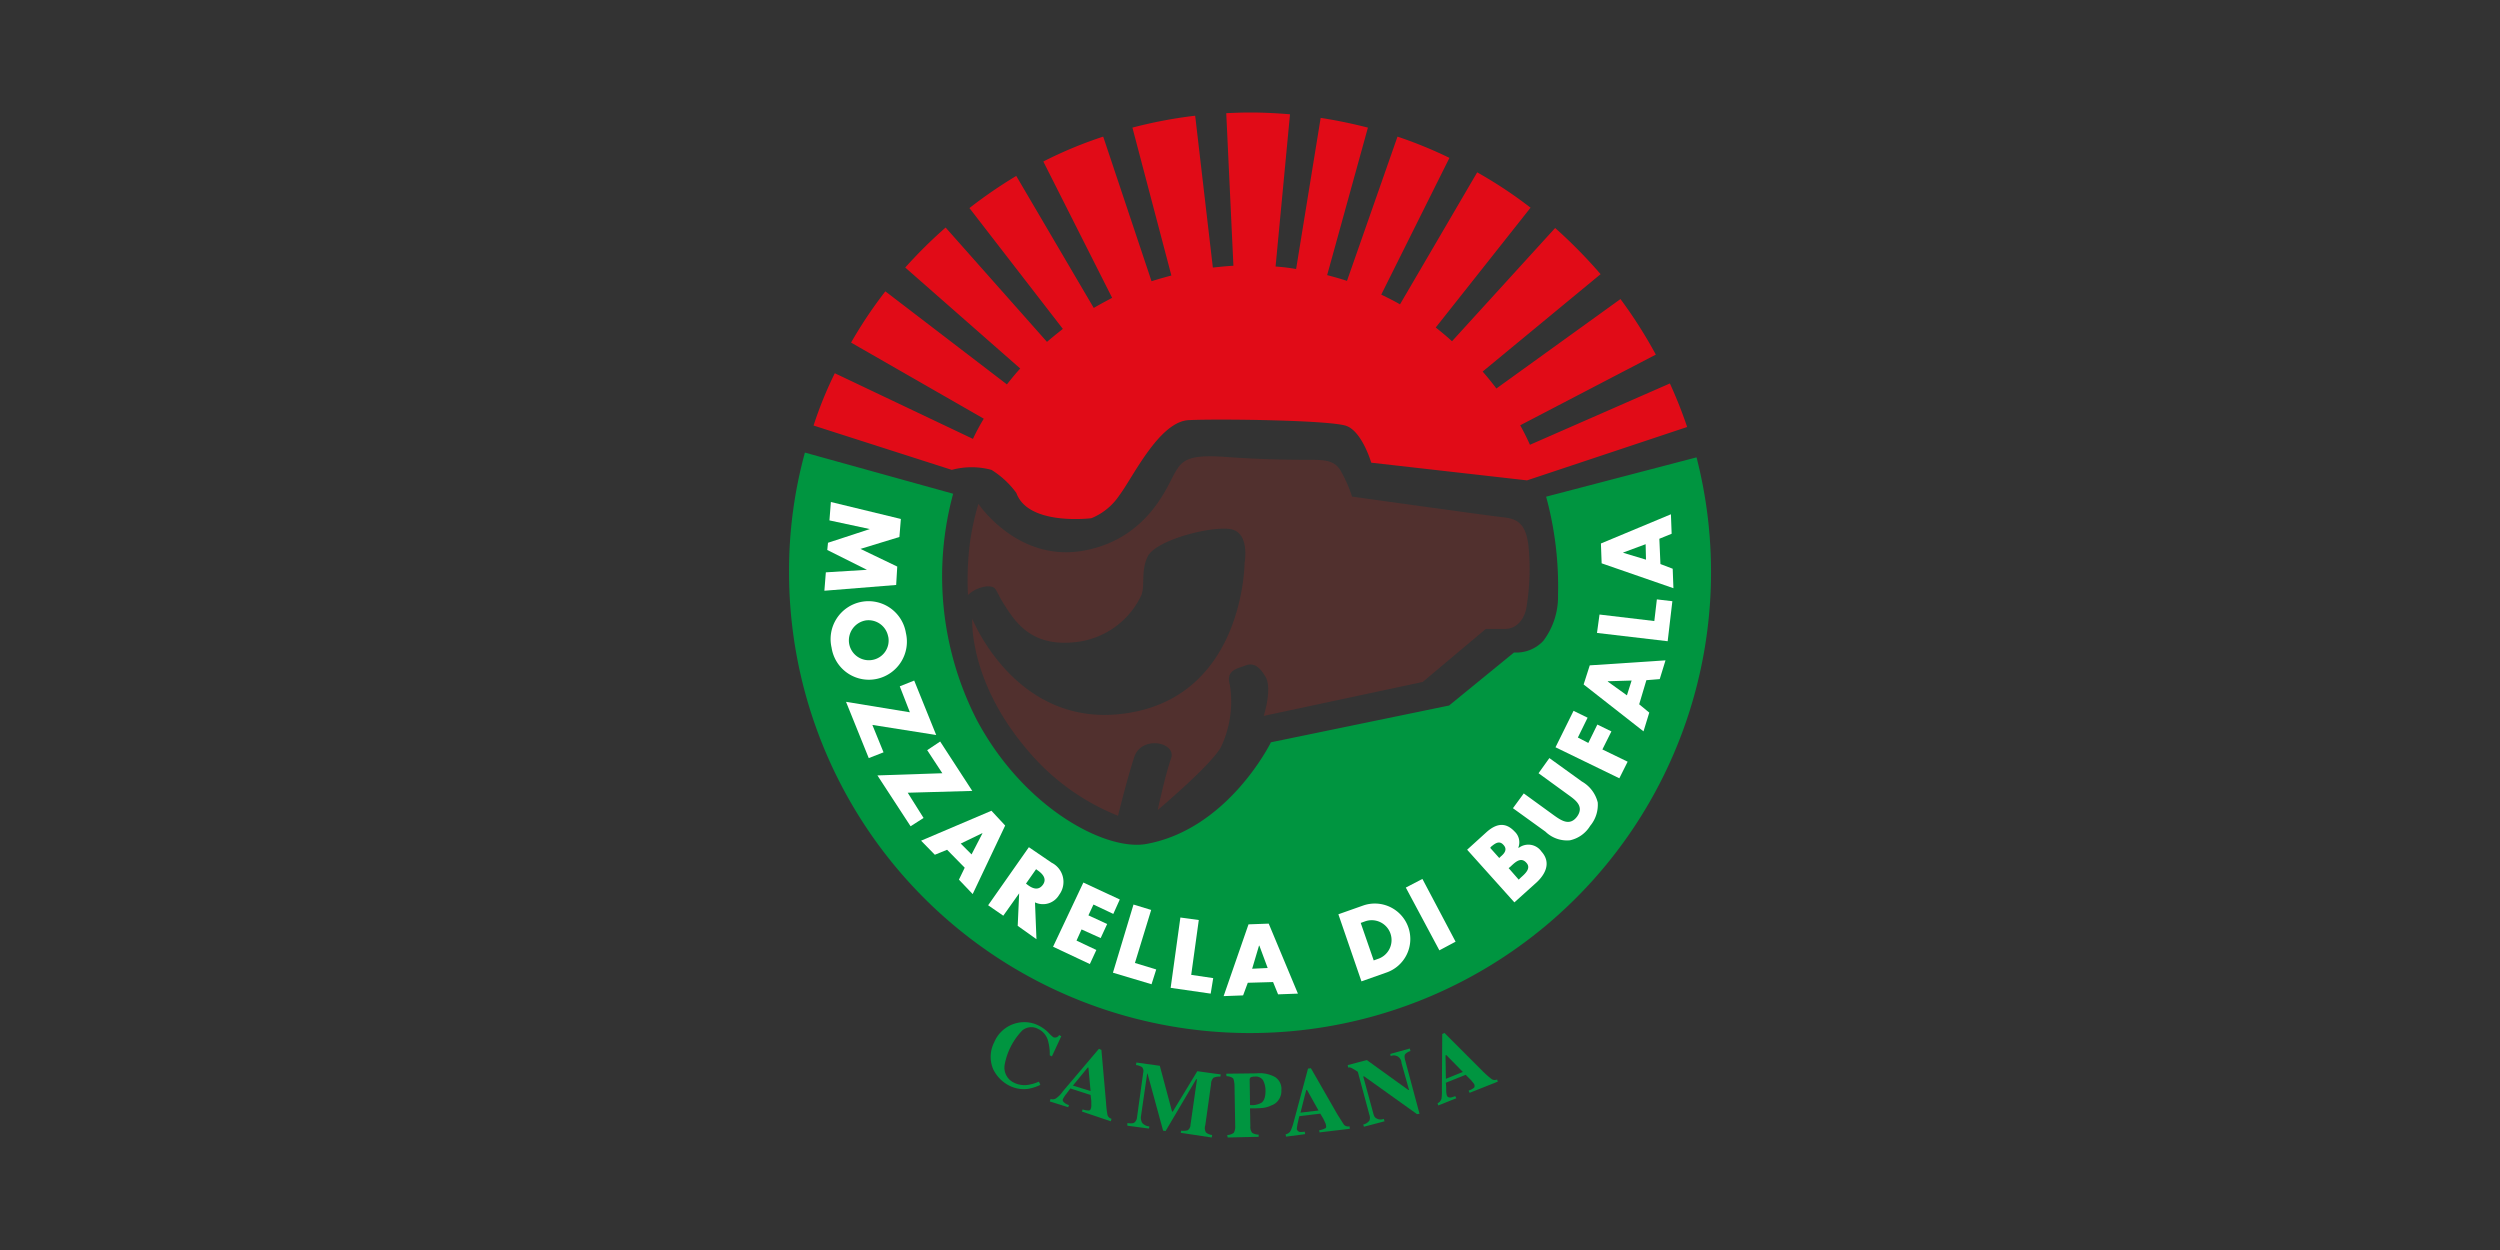
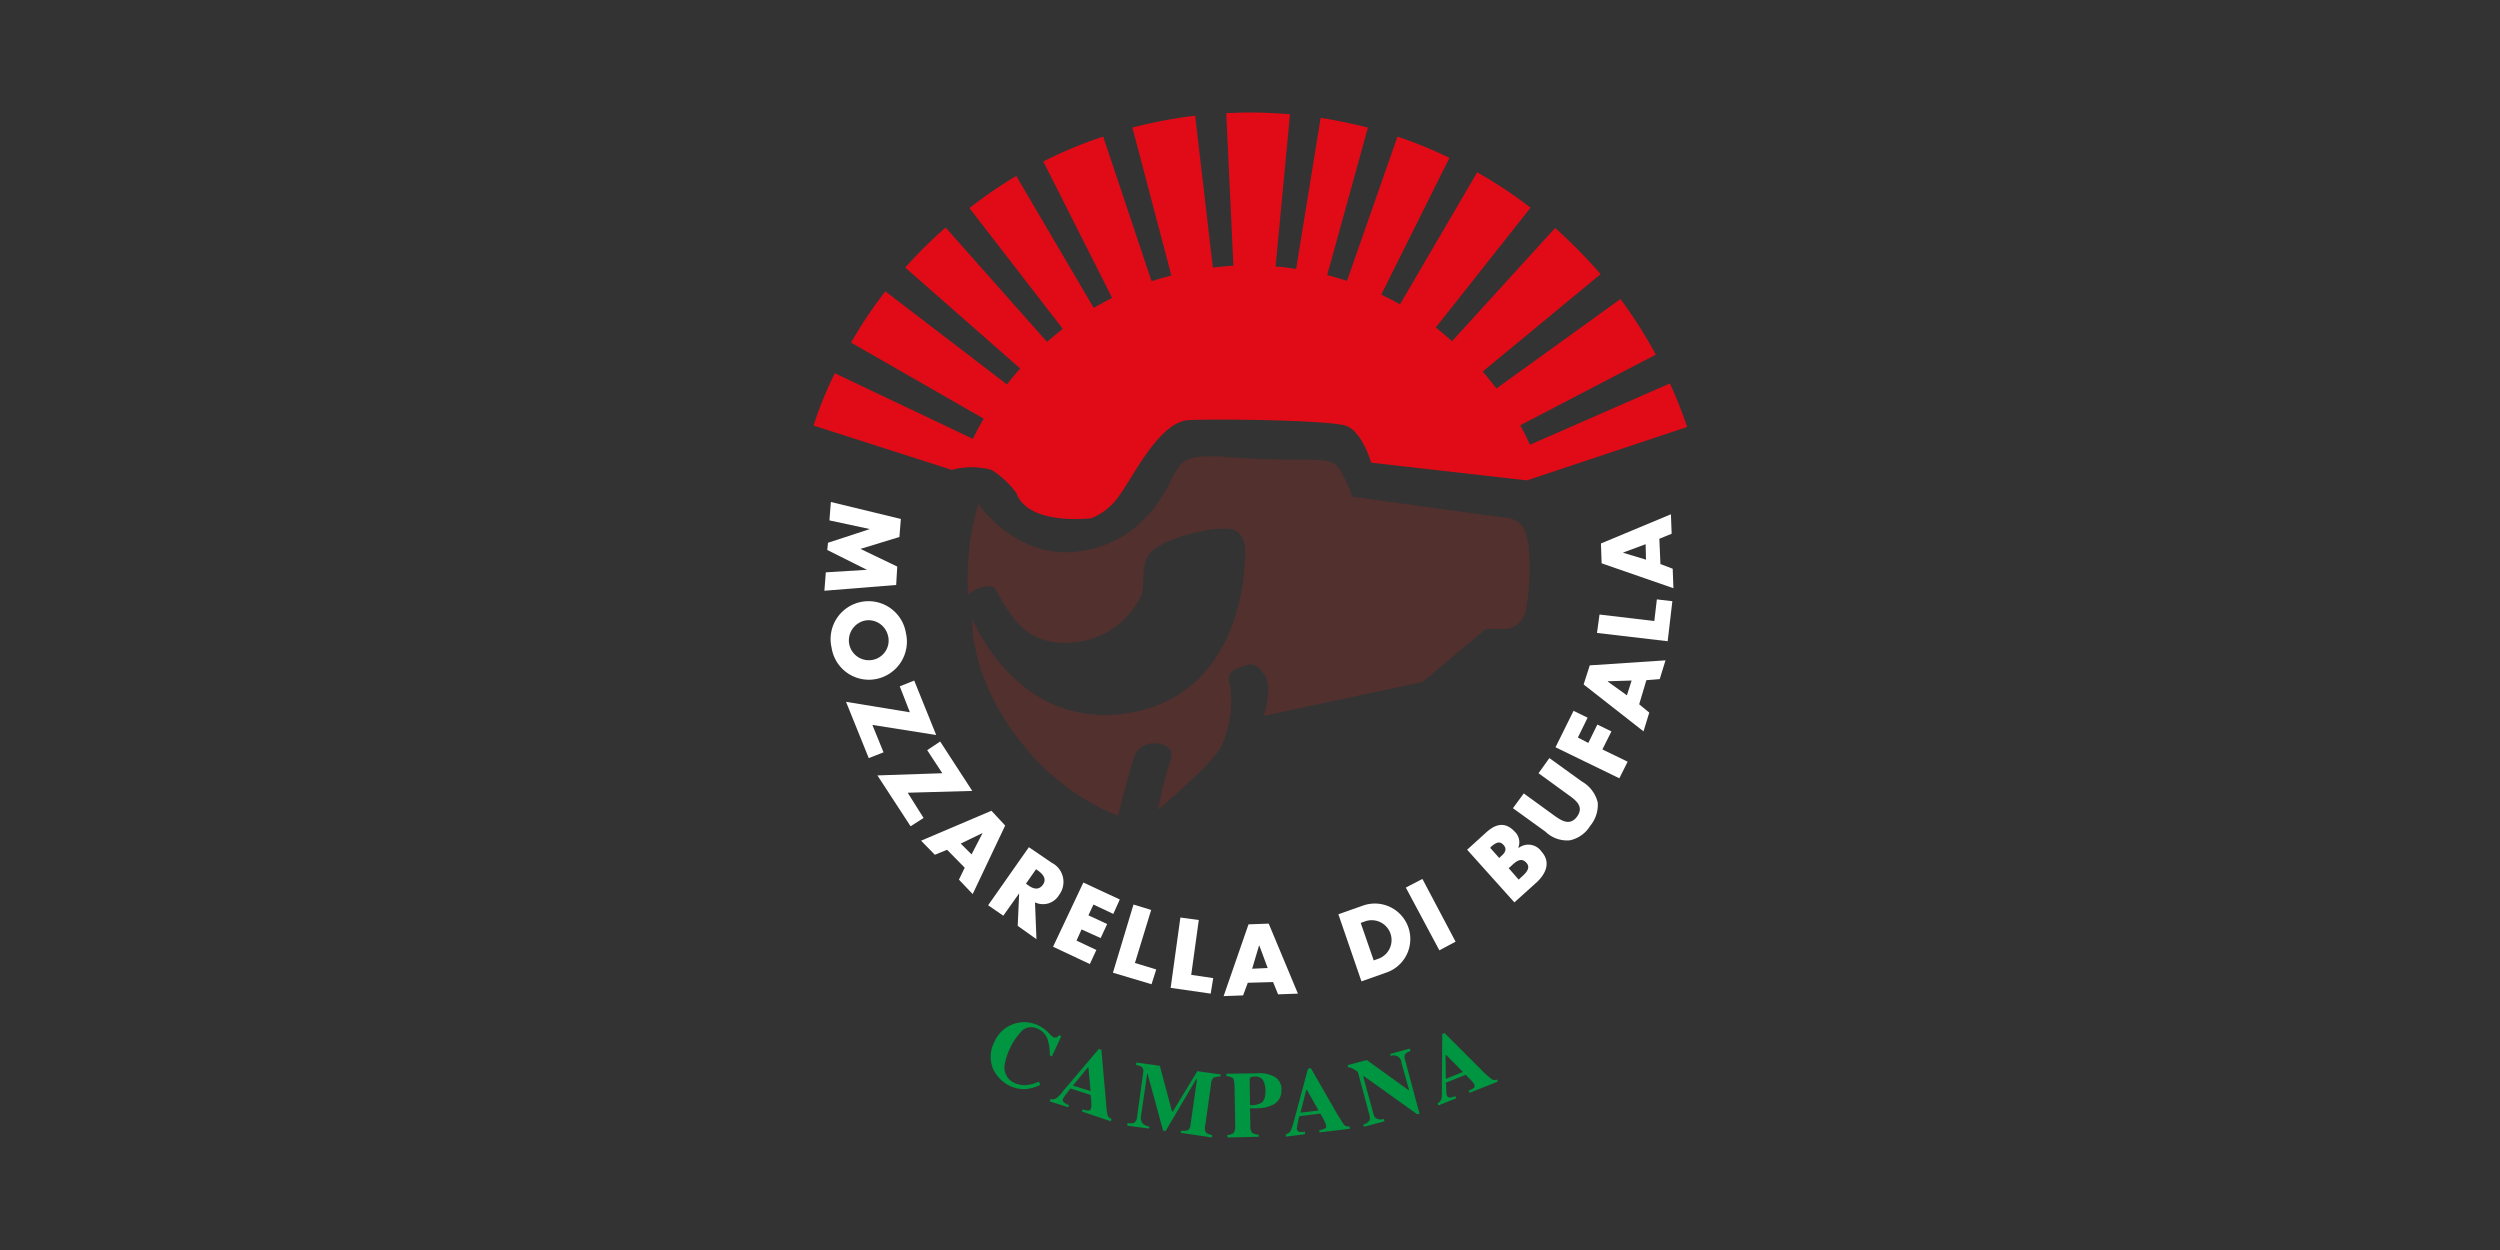
<svg xmlns="http://www.w3.org/2000/svg" id="Livello_1" data-name="Livello 1" width="200" height="100" viewBox="0 0 200 100">
  <rect x="0" y="0" width="200" height="100" fill="#333333" stroke="none" />
  <g>
-     <path d="M63.123,45.758a35.821,35.821,0,0,1,1.27-9.551L76.252,39.5a25.188,25.188,0,0,0,1.905,18.121c3.751,7.011,10.272,10.474,13.533,9.9,6.579-1.183,9.984-8.137,9.984-8.137l14.254-2.943,5.194-4.242a2.944,2.944,0,0,0,2.337-.923,5.86,5.86,0,0,0,1.183-3.665,27.279,27.279,0,0,0-.952-7.877l12.033-3.146a36.88,36.88,0,1,1-72.6,9.176Z" style="fill: #009540;fill-rule: evenodd" />
    <path d="M134.972,34.159l-12.811,4.27L109.7,37.015s-.721-2.481-1.991-2.943c-1.3-.462-10.243-.577-12.609-.462s-4.473,4.588-5.541,6a4.93,4.93,0,0,1-2.25,1.847s-5.05.635-6-2.02a7.132,7.132,0,0,0-1.991-1.847,6.072,6.072,0,0,0-3.174,0L65.085,34.043a30.974,30.974,0,0,1,1.7-4.184l11.051,5.252a17.408,17.408,0,0,1,.866-1.616L68.086,27.407a35,35,0,0,1,2.742-4.1l9.724,7.445c.346-.433.692-.866,1.067-1.27l-9.2-8.079a37.58,37.58,0,0,1,3.231-3.2l8.109,9.147c.4-.347.836-.693,1.269-1.039l-7.473-9.666A37.408,37.408,0,0,1,81.3,14.075l6.2,10.561c.49-.288.981-.548,1.471-.808L83.466,12.921a33.4,33.4,0,0,1,4.79-1.991L92.123,22.5c.519-.173,1.067-.317,1.587-.461L90.593,10.209a36.688,36.688,0,0,1,5.021-.952l1.414,12.148c.548-.058,1.1-.116,1.645-.145L98.1,9.055C98.73,9.026,99.365,9,100,9c1.1,0,2.164.058,3.2.144l-1.154,12.177a15.9,15.9,0,0,1,1.644.2l1.963-12.09c1.3.2,2.539.462,3.78.779l-3.261,11.8c.548.144,1.068.288,1.587.461L111.8,10.93a34.918,34.918,0,0,1,4.155,1.7L110.5,23.569c.52.259,1.01.49,1.5.779l6.175-10.561a35.313,35.313,0,0,1,4.27,2.828L114.86,26.2c.433.346.895.721,1.3,1.1l8.252-9.06a39.829,39.829,0,0,1,3.636,3.693l-9.436,7.791c.376.433.751.894,1.1,1.356l9.926-7.156a37.381,37.381,0,0,1,2.828,4.444l-10.85,5.655q.434.78.78,1.559l11.195-4.906a36.43,36.43,0,0,1,1.385,3.492Z" style="fill: #e10b17;fill-rule: evenodd" />
    <polygon points="66.47 40.16 66.355 41.632 69.587 42.325 69.587 42.325 66.24 43.421 66.182 43.998 69.356 45.585 69.356 45.585 66.067 45.787 65.951 47.259 71.693 46.797 71.78 45.326 68.837 43.912 71.953 42.959 72.068 41.517 66.47 40.16 66.47 40.16" style="fill: #fff;fill-rule: evenodd" />
    <path d="M72.472,50.635a3.032,3.032,0,1,0-5.944,1.183A3.016,3.016,0,0,0,70.193,54.3a3.048,3.048,0,0,0,2.279-3.664Zm-1.414.288A1.573,1.573,0,0,1,69.9,52.77a1.6,1.6,0,0,1-1.962-1.241,1.622,1.622,0,0,1,1.356-1.9,1.6,1.6,0,0,1,1.76,1.3Z" style="fill: #fff;fill-rule: evenodd" />
    <polygon points="69.789 57.993 74.896 58.801 73.136 54.444 71.982 54.905 72.79 56.983 67.682 56.146 69.5 60.648 70.683 60.186 69.789 57.993 69.789 57.993" style="fill: #fff;fill-rule: evenodd" />
    <polygon points="72.617 63.418 77.782 63.273 75.213 59.32 74.175 60.013 75.387 61.859 70.193 62.033 72.847 66.101 73.886 65.437 72.617 63.418 72.617 63.418" style="fill: #fff;fill-rule: evenodd" />
    <path d="M77.176,69.419l-.462.953,1.1,1.154,2.6-5.483-1.1-1.183-5.627,2.395,1.1,1.126.981-.4,1.414,1.442Zm.548-1.067-.866-.866,1.732-.837v.029l-.866,1.674Z" style="fill: #fff;fill-rule: evenodd" />
    <path d="M82.8,72.19a1.493,1.493,0,0,0,1.934-.606,1.72,1.72,0,0,0-.606-2.569l-1.818-1.24L79.051,72.42l1.212.837,1.27-1.789h0l-.116,2.6,1.5,1.068L82.8,72.19Zm.087-2.655.115.086c.376.26.78.664.433,1.155-.375.519-.865.288-1.241,0l-.115-.087.808-1.154Z" style="fill: #fff;fill-rule: evenodd" />
    <polygon points="89.064 73.113 89.583 71.959 86.669 70.603 84.245 75.739 87.188 77.124 87.708 75.998 86.121 75.248 86.525 74.354 88.054 75.046 88.573 73.921 87.073 73.228 87.477 72.363 89.064 73.113 89.064 73.113" style="fill: #fff;fill-rule: evenodd" />
    <polygon points="92.094 72.795 90.68 72.363 89.035 77.816 92.123 78.74 92.498 77.557 90.795 77.037 92.094 72.795 92.094 72.795" style="fill: #fff;fill-rule: evenodd" />
    <polygon points="95.903 73.603 94.431 73.401 93.652 79.028 96.855 79.49 97.057 78.249 95.297 77.989 95.903 73.603 95.903 73.603" style="fill: #fff;fill-rule: evenodd" />
    <path d="M101.847,78.567l.4.981,1.587-.058-2.337-5.6-1.616.058-1.991,5.742,1.558-.058.375-1.01,2.02-.057Zm-.433-1.126-1.241.058.548-1.847h.029l.664,1.789Z" style="fill: #fff;fill-rule: evenodd" />
    <path d="M108.916,78.509l1.962-.693a2.838,2.838,0,1,0-1.846-5.367l-1.962.693,1.846,5.367Zm-.058-4.675.318-.115a1.588,1.588,0,1,1,1.039,3l-.318.115-1.039-3Z" style="fill: #fff;fill-rule: evenodd" />
    <polygon points="113.793 70.314 112.465 71.006 115.149 76.027 116.447 75.335 113.793 70.314 113.793 70.314" style="fill: #fff;fill-rule: evenodd" />
    <path d="M120.689,69.448l.115-.086c.347-.318.837-.866,1.3-.347.433.462-.144.924-.462,1.212l-.144.145-.808-.924Zm2.164,1.212c.779-.692,1.27-1.645.462-2.539a1.274,1.274,0,0,0-1.818-.289l-.029-.029a1.173,1.173,0,0,0-.288-1.269c-.751-.808-1.5-.635-2.251.029l-1.558,1.414,3.78,4.213,1.7-1.53Zm-3.636-2.828.058-.086c.317-.26.664-.548,1.01-.144.317.346.087.663-.231.923l-.115.115-.722-.808Z" style="fill: #fff;fill-rule: evenodd" />
    <path d="M123.084,61.859l2.424,1.761c.606.432,1.212.923.663,1.7-.577.779-1.24.346-1.846-.087l-2.424-1.76-.866,1.183,2.6,1.876a2.471,2.471,0,0,0,1.962.692,2.515,2.515,0,0,0,1.616-1.154,2.626,2.626,0,0,0,.606-1.875,2.657,2.657,0,0,0-1.269-1.674l-2.6-1.875-.866,1.211Z" style="fill: #fff;fill-rule: evenodd" />
    <polygon points="127.008 57.416 125.883 56.867 124.44 59.782 129.547 62.263 130.211 60.936 128.191 59.955 128.913 58.512 127.787 57.964 127.066 59.436 126.229 59.003 127.008 57.416 127.008 57.416" style="fill: #fff;fill-rule: evenodd" />
    <path d="M131.712,54.415l1.067-.087.462-1.5-6.06.4-.49,1.529,4.79,3.751.461-1.5-.807-.664.577-1.933Zm-1.183.029-.375,1.183-1.53-1.1V54.5l1.905-.057Z" style="fill: #fff;fill-rule: evenodd" />
    <polygon points="127.961 49.163 127.759 50.635 133.414 51.298 133.789 48.096 132.549 47.951 132.346 49.683 127.961 49.163 127.961 49.163" style="fill: #fff;fill-rule: evenodd" />
    <path d="M132.75,43.1l.982-.4-.058-1.558-5.6,2.337.058,1.587,5.742,1.991-.058-1.558-.981-.375-.087-2.02Zm-1.1.432.029,1.241-1.818-.548V44.2l1.789-.664Z" style="fill: #fff;fill-rule: evenodd" />
    <path d="M83.87,82.606a2.637,2.637,0,0,0,.4.375.4.4,0,0,0,.26,0,.39.39,0,0,0,.2-.173l.173.087-.75,1.616-.174-.087a3.76,3.76,0,0,0-.115-1.068,1.454,1.454,0,0,0-.808-1.038,1.131,1.131,0,0,0-1.27.115,5.344,5.344,0,0,0-1.413,2.741,1.332,1.332,0,0,0,.75,1.443,1.9,1.9,0,0,0,1.125.173,3.492,3.492,0,0,0,.866-.259l.115.259a3.78,3.78,0,0,1-.981.318,2.557,2.557,0,0,1-1.385-.2,2.873,2.873,0,0,1-1.414-1.386,2.528,2.528,0,0,1,.087-2.135A2.6,2.6,0,0,1,81.1,81.914a2.574,2.574,0,0,1,1.962.115,2.971,2.971,0,0,1,.808.577Z" style="fill: #009540;fill-rule: evenodd" />
    <path d="M87.246,87.281l-.173-1.876h-.058l-1.183,1.443,1.414.433Zm-3.2.634a.493.493,0,0,0,.491-.086,2.169,2.169,0,0,0,.49-.519l2.886-3.405.2.086.375,4.271a6.863,6.863,0,0,0,.115.952.455.455,0,0,0,.318.289l-.058.2-2.308-.78.057-.173a1.305,1.305,0,0,0,.491.087c.086,0,.144-.058.173-.173a.8.8,0,0,0,.029-.289v-.288l-.058-.491-1.616-.519c-.2.259-.317.433-.375.49a2.253,2.253,0,0,0-.231.375c-.029.116.029.2.144.289a.948.948,0,0,0,.347.173l-.058.173-1.472-.462.058-.2Z" style="fill: #009540;fill-rule: evenodd" />
    <path d="M90.189,89.849c.289.029.491.029.577-.058a.613.613,0,0,0,.2-.433l.491-3.549a.492.492,0,0,0-.087-.433,1.18,1.18,0,0,0-.49-.173l.029-.2,1.875.26.981,3.664h.058l1.962-3.231,1.876.259-.029.174a1.259,1.259,0,0,0-.548.086.73.73,0,0,0-.2.519l-.462,3.29a.7.7,0,0,0,.058.577.984.984,0,0,0,.49.2l-.029.2-2.481-.375.029-.173a1.375,1.375,0,0,0,.519-.029.527.527,0,0,0,.231-.433l.519-3.636-.057-.028-2.453,4.155-.2-.029L91.805,85.9l-.029-.029-.49,3.376a.844.844,0,0,0,.086.577.815.815,0,0,0,.577.288l-.028.174-1.732-.231v-.2Z" style="fill: #009540;fill-rule: evenodd" />
    <path d="M100.894,88.233c.231-.144.347-.462.347-.981a1.8,1.8,0,0,0-.2-.837.7.7,0,0,0-.664-.288.768.768,0,0,0-.317.057.225.225,0,0,0-.087.2l.029,2.02a1.54,1.54,0,0,0,.894-.173ZM98.182,90.8a.9.9,0,0,0,.519-.173.975.975,0,0,0,.116-.52l-.058-3.347c-.029-.259-.058-.461-.144-.519a.9.9,0,0,0-.491-.144l-.028-.2,2.423-.029a2.558,2.558,0,0,1,1.472.288,1.123,1.123,0,0,1,.519,1.068,1.228,1.228,0,0,1-.173.692,1.161,1.161,0,0,1-.635.52,2.106,2.106,0,0,1-.692.2,9.283,9.283,0,0,1-1.01.029l.029,1.414a.783.783,0,0,0,.144.548,1.026,1.026,0,0,0,.519.144v.173L98.211,91l-.029-.2Z" style="fill: #009540;fill-rule: evenodd" />
    <path d="M105.482,88.839l-.923-1.645H104.5l-.461,1.818,1.442-.173Zm-2.625,1.9a.541.541,0,0,0,.4-.288,4.1,4.1,0,0,0,.23-.664l1.155-4.3.231-.029,2.135,3.722c.259.4.433.693.519.808a.463.463,0,0,0,.433.115l.029.2-2.424.289-.029-.173a1.454,1.454,0,0,0,.462-.144c.086-.029.115-.116.086-.231a.659.659,0,0,0-.086-.26c-.029-.086-.087-.173-.116-.26l-.259-.432-1.674.2c-.086.317-.115.519-.144.606-.029.2-.058.346-.058.432a.311.311,0,0,0,.26.231,2.061,2.061,0,0,0,.375-.029l.029.2-1.53.2-.028-.2Z" style="fill: #009540;fill-rule: evenodd" />
    <path d="M109.061,89.964a.844.844,0,0,0,.49-.317.624.624,0,0,0,0-.462l-.923-3.434a3.943,3.943,0,0,0-.52-.317.382.382,0,0,0-.259-.029l-.029-.2,1.529-.4,3.318,2.395h.058l-.606-2.164a.613.613,0,0,0-.866-.548l-.028-.173,1.558-.433.057.2a.914.914,0,0,0-.432.26c-.058.086-.058.23,0,.461l1.154,4.3-.2.028L109.118,86.1l-.057.029.779,2.856c.057.231.115.375.2.433a.642.642,0,0,0,.663.087l.058.2-1.645.432-.057-.173Z" style="fill: #009540;fill-rule: evenodd" />
    <path d="M117.025,85.751,115.7,84.4l-.058.029.029,1.876,1.357-.549Zm-2.02,2.511a.587.587,0,0,0,.317-.375,4.3,4.3,0,0,0,.029-.722l.029-4.443.173-.087,3.058,3.059a7.534,7.534,0,0,0,.722.635.45.45,0,0,0,.433.028l.057.174-2.25.894-.087-.173a1.357,1.357,0,0,0,.433-.231c.058-.058.058-.144.029-.26a.965.965,0,0,0-.173-.23,1.077,1.077,0,0,0-.173-.2l-.347-.347-1.587.635c.029.317.029.519.029.606a1.4,1.4,0,0,0,.058.433c.058.115.144.144.288.144a1.339,1.339,0,0,0,.375-.115l.087.173-1.443.577-.057-.173Z" style="fill: #009540;fill-rule: evenodd" />
    <path d="M78.272,40.305s3.059,4.588,8.224,3.78c5.194-.837,6.838-5.079,7.416-6.118.606-1.067.952-1.644,4.126-1.413s5.54.23,6.839.23c1.269,0,1.875.116,2.337.808a11,11,0,0,1,.952,2.136s10.936,1.529,12,1.644,1.875.347,2.106,2.251a18.679,18.679,0,0,1-.115,4.7c-.116,1.183-.808,1.991-1.76,1.991h-1.53l-5.049,4.242L101.1,57.271s.722-2.25.116-3.174c-.577-.952-1.068-1.067-1.645-.836s-1.529.346-1.183,1.529a8.471,8.471,0,0,1-.692,4.934c-.722,1.414-5.079,5.079-5.079,5.079s.606-2.828,1.068-4.127-2.366-1.875-2.944-.115-1.3,4.7-1.3,4.7a18.31,18.31,0,0,1-7.069-5.049c-4.935-5.656-4.588-10.706-4.588-10.706s3.318,8.34,11.542,7.647c10.214-.894,10.243-12.148,10.243-12.148s.462-2.453-1.183-2.683-6,.923-6.579,2.221c-.606,1.3-.115,2.482-.606,3.29a6.588,6.588,0,0,1-5.28,3.549c-3.434.346-4.7-1.645-5.54-2.943s-.578-1.53-1.414-1.53a2.593,2.593,0,0,0-1.53.693,24.812,24.812,0,0,1,.116-3.867,20.719,20.719,0,0,1,.721-3.433Z" style="fill: #51302e;fill-rule: evenodd" />
  </g>
</svg>